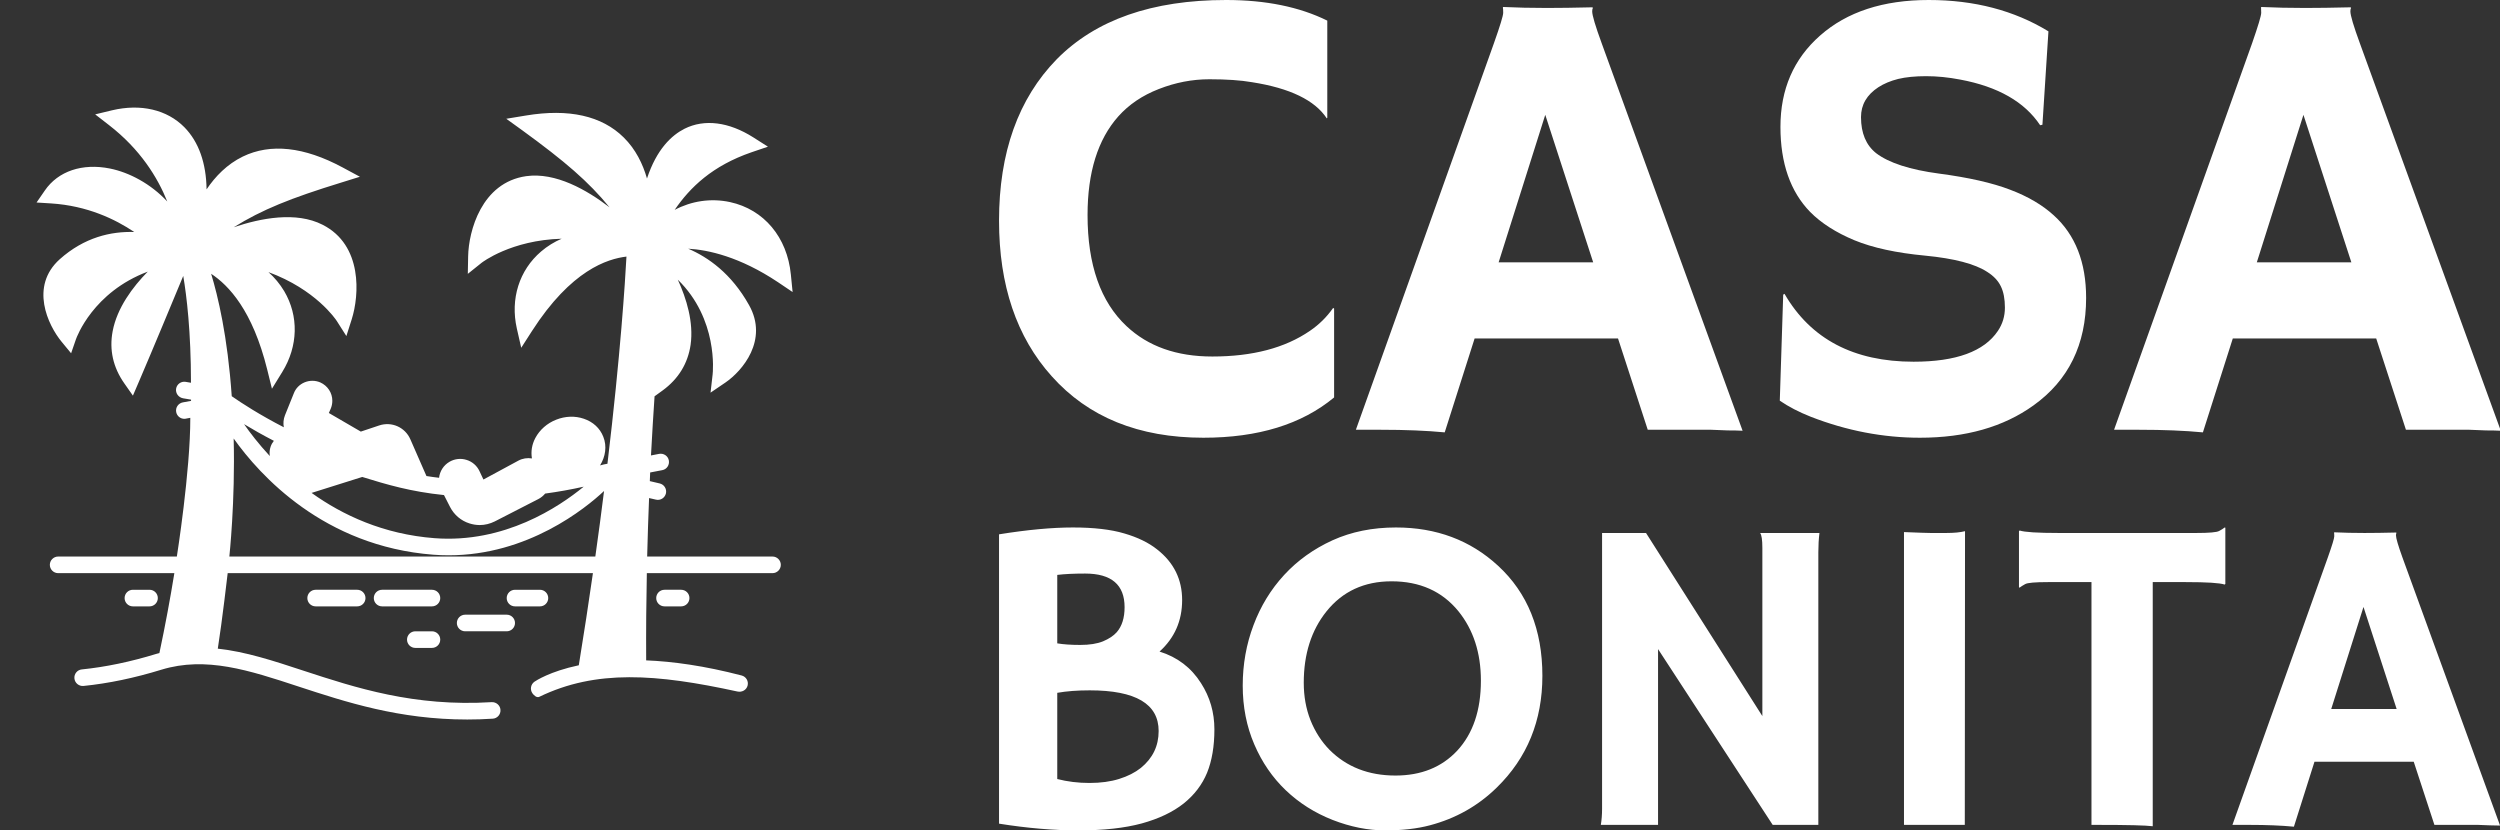
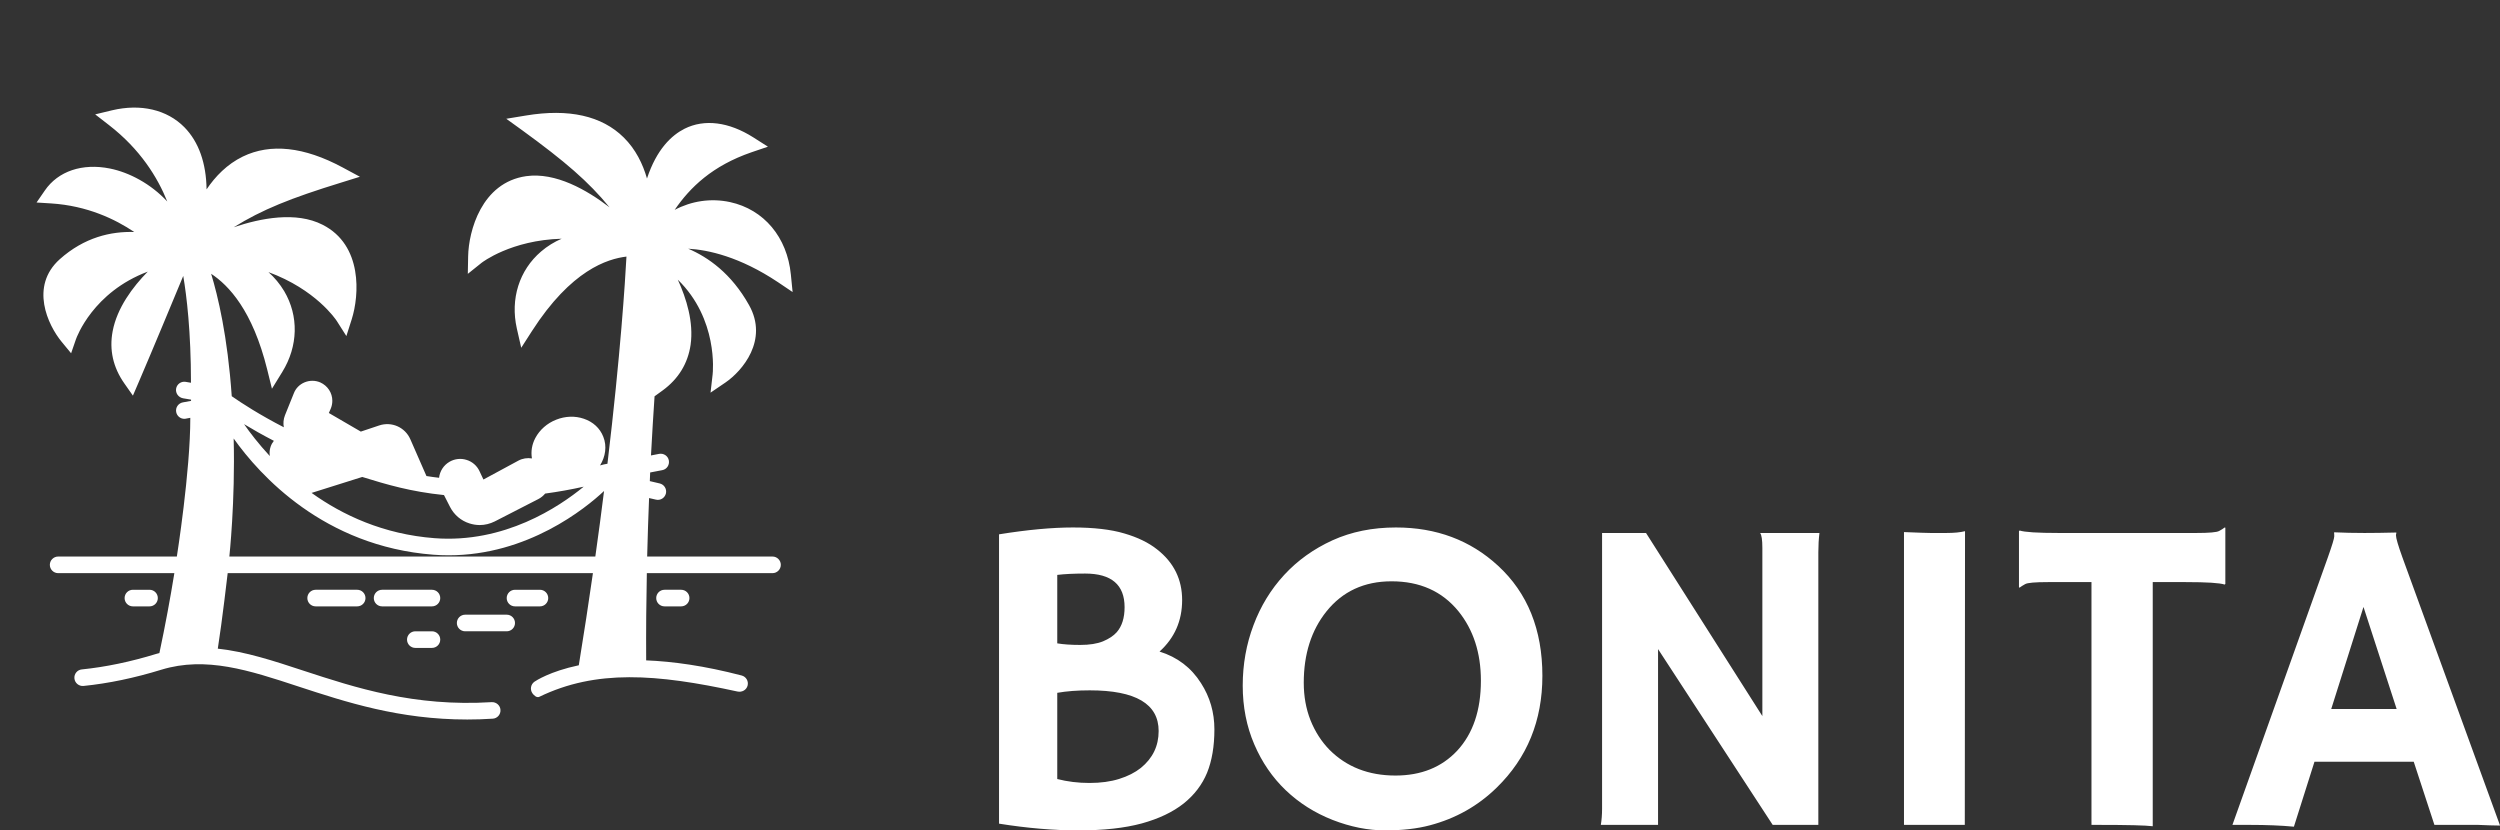
<svg xmlns="http://www.w3.org/2000/svg" width="222.415" height="73.88" viewBox="0 0 222.415 73.88">
  <rect x="0" y="0" width="222.415" height="73.88" fill="#333333" stroke="none" />
  <g fill="#fff" color="#fff" transform="translate(0 0) scale(0.739)">
    <svg width="100.0" height="100.0" x="0.0" y="0.0" viewBox="0 0 100 100">
      <path d="M93,67H77.91c0.06-2.46,0.14-4.82,0.23-7.04l0.83,0.19c0.54,0.13,1.07-0.21,1.2-0.75c0.12-0.54-0.21-1.07-0.75-1.2  l-1.19-0.28c0.01-0.35,0.03-0.69,0.04-1.04l1.46-0.28c0.54-0.1,0.89-0.62,0.79-1.17c-0.1-0.54-0.62-0.89-1.17-0.79l-0.98,0.19  c0.14-2.64,0.29-5.03,0.43-7.12L79.78,47c1.9-1.39,3.03-3.24,3.36-5.49c0.38-2.71-0.49-5.55-1.54-7.84  c4.86,4.73,4.23,11.1,4.19,11.42l-0.25,2.18l1.81-1.23c2.01-1.38,5.2-5.1,2.82-9.32c-2.12-3.79-4.91-5.75-7.32-6.78  c2.39,0.14,6.19,0.95,10.82,4.04l1.75,1.18l-0.21-2.11c-0.44-4.49-3.24-7.83-7.32-8.72c-2.31-0.5-4.66-0.13-6.67,0.94  c1.86-2.72,4.55-5.32,9.26-6.94l1.97-0.67l-1.76-1.12c-2.95-1.87-5.89-2.24-8.28-1.04c-1.54,0.78-3.35,2.44-4.52,5.99  c-0.5-1.75-1.36-3.52-2.8-4.94c-2.64-2.61-6.61-3.5-11.78-2.64l-2.36,0.39l1.94,1.4c5.11,3.72,7.96,6.16,10.49,9.26  c-2.72-2.09-6.49-4.25-10.04-3.75c-5.38,0.77-6.92,6.63-6.98,9.63l-0.04,2.13l1.66-1.33c0.05-0.04,3.53-2.73,9.64-2.9  c-0.89,0.38-1.73,0.9-2.48,1.54c-2.63,2.25-3.72,5.71-2.92,9.26l0.53,2.33l1.29-2.01c4.73-7.36,9.09-8.69,11.38-8.97  c-0.16,2.96-0.71,11.73-2.29,24.94l-0.42,0.08c-0.16,0.04-0.32,0.08-0.47,0.12c0.65-1.05,0.85-2.31,0.39-3.45  c-0.4-1.03-1.24-1.8-2.35-2.17c-1.05-0.36-2.23-0.32-3.33,0.12c-1.09,0.43-1.98,1.22-2.5,2.2c-0.42,0.79-0.55,1.64-0.41,2.46  c-0.55-0.09-1.12-0.01-1.64,0.27l-4.2,2.27l-0.48-1.02c-0.3-0.64-0.86-1.13-1.54-1.34c-0.68-0.22-1.42-0.14-2.04,0.21  c-0.74,0.42-1.19,1.15-1.28,1.94c-0.52-0.06-1.03-0.13-1.52-0.21l-1.94-4.43c-0.64-1.45-2.25-2.16-3.75-1.66l-2.21,0.74l-3.85-2.24  l0.22-0.5c0.13-0.3,0.2-0.64,0.2-0.97c0-0.95-0.56-1.81-1.45-2.21c-0.61-0.26-1.28-0.26-1.89-0.01c-0.6,0.25-1.07,0.72-1.3,1.33  l-1.06,2.63c-0.19,0.48-0.23,0.98-0.14,1.45c-2.89-1.49-5.04-2.88-6.27-3.74c-0.5-7.23-1.67-12.08-2.48-14.74  c2.11,1.39,4.99,4.41,6.75,11.53l0.57,2.31l1.25-2.03c1.91-3.1,1.99-6.73,0.23-9.71c-0.52-0.87-1.16-1.64-1.9-2.3  c5.68,2.09,8.1,5.68,8.23,5.89l1.15,1.81l0.65-2.04c0.9-2.85,1.34-8.9-3.51-11.36c-3.19-1.63-7.45-0.8-10.7,0.3  c3.4-2.12,6.87-3.51,12.91-5.37l2.28-0.71l-2.1-1.13c-4.62-2.48-8.66-2.92-12-1.3c-1.89,0.92-3.31,2.39-4.36,3.95  c-0.04-3.15-0.94-5.72-2.67-7.48c-2.09-2.12-5.26-2.86-8.71-2.04l-2.03,0.49l1.65,1.28c3.78,2.92,5.87,6.32,7.03,9.21  c-1.99-2.14-4.58-3.5-6.9-3.97C9.92,19.62,7,20.6,5.4,22.93l-1,1.45l1.76,0.11c4.35,0.28,7.72,1.9,10,3.44  c-2.81-0.09-6.01,0.64-8.97,3.28c-3.63,3.26-1.43,7.93,0.24,9.95l1.13,1.37l0.58-1.68c0.1-0.28,2.06-5.67,8.65-8.15  c-1.82,1.85-3.7,4.37-4.23,7.18c-0.42,2.23,0.05,4.35,1.41,6.28L16,47.63l0.71-1.65c1.72-4.01,4.02-9.56,5.35-12.76  c0.41,2.41,0.93,6.69,0.93,12.86l-0.64-0.11c-0.55-0.09-1.06,0.28-1.15,0.82c-0.09,0.55,0.29,1.06,0.84,1.16L23,48.11v0.15  l-0.98,0.18c-0.55,0.1-0.91,0.62-0.81,1.16c0.09,0.48,0.5,0.82,0.98,0.82c0.06,0,0.12,0,0.18-0.02l0.54-0.1  c0.01,6.41-1.62,16.7-1.62,16.7H7c-0.55,0-1,0.45-1,1s0.45,1,1,1h13.99c-0.49,3.03-1.08,6.23-1.8,9.62  c-0.11,0.03-0.22,0.06-0.34,0.09c-3.12,0.96-6.14,1.59-9,1.88c-0.55,0.05-0.95,0.55-0.89,1.09c0.05,0.55,0.55,0.95,1.09,0.9  c2.99-0.3,6.15-0.96,9.39-1.96c5.35-1.63,10.52,0.06,16.5,2.03c5.71,1.87,12.1,3.97,20.31,3.97c1,0,2.02-0.03,3.07-0.1  c0.55-0.03,0.97-0.51,0.93-1.06c-0.03-0.55-0.52-0.96-1.06-0.93c-9.33,0.58-16.4-1.74-22.63-3.78c-3.64-1.2-7-2.3-10.34-2.66  c0.52-3.28,1.19-9.09,1.19-9.09h43.97c-0.5,3.5-1.07,7.21-1.7,11.09c-3.5,0.74-5.19,1.88-5.34,1.98c-0.45,0.32-0.56,0.94-0.24,1.4  c0.19,0.27,0.53,0.56,0.82,0.42c6.84-3.31,14.08-2.77,23.86-0.64c0.54,0.12,1.08-0.18,1.22-0.71c0.14-0.54-0.18-1.08-0.72-1.22  c-4.48-1.17-8.29-1.69-11.49-1.82c-0.02-3.64,0.01-7.16,0.08-10.5H93c0.55,0,1-0.45,1-1S93.55,67,93,67z M53.45,59.6l0.73,1.43  c0.49,0.95,1.32,1.66,2.33,1.98c0.41,0.13,0.82,0.2,1.24,0.2c0.62,0,1.24-0.15,1.82-0.44l5.26-2.7c0.31-0.16,0.58-0.39,0.8-0.65  c1.56-0.21,3.12-0.49,4.64-0.83c-2.98,2.45-9.55,6.84-17.95,6.2c-6.15-0.47-11.07-2.77-14.81-5.45l6.1-1.92  C46.58,58.34,49.45,59.19,53.45,59.6z M32.97,53.07c-0.17,0.21-0.3,0.44-0.39,0.7c-0.13,0.37-0.15,0.75-0.1,1.13  c-1.36-1.47-2.4-2.83-3.1-3.84C30.4,51.68,31.6,52.36,32.97,53.07z M71.67,67H27.61c0,0,0.72-6.62,0.52-14.21  c3.14,4.42,10.86,12.98,24.04,13.99c0.62,0.05,1.24,0.07,1.85,0.07c9.53,0,16.47-5.65,18.7-7.74C72.41,61.61,72.06,64.24,71.67,67z   M43,71c0.553,0,1,0.447,1,1s-0.447,1-1,1h-5c-0.553,0-1-0.447-1-1s0.447-1,1-1H43z M82,71c0.553,0,1,0.447,1,1s-0.447,1-1,1h-2  c-0.553,0-1-0.447-1-1s0.447-1,1-1H82z M65,73h-3c-0.553,0-1-0.447-1-1s0.447-1,1-1h3c0.553,0,1,0.447,1,1S65.553,73,65,73z M16,73  c-0.553,0-1-0.447-1-1s0.447-1,1-1h2c0.553,0,1,0.447,1,1s-0.447,1-1,1H16z M53,72c0,0.553-0.447,1-1,1h-6c-0.553,0-1-0.447-1-1  s0.447-1,1-1h6C52.553,71,53,71.447,53,72z M53,77c0,0.553-0.447,1-1,1h-2c-0.553,0-1-0.447-1-1s0.447-1,1-1h2  C52.553,76,53,76.447,53,77z M62,75c0,0.553-0.447,1-1,1h-5c-0.553,0-1-0.447-1-1s0.447-1,1-1h5C61.553,74,62,74.447,62,75z" />
    </svg>
  </g>
-   <path fill="#fff" fill-rule="nonzero" d="M13.98 0L13.98 0Q17.64 0 20.21 1.27L20.21 1.27L20.21 7.25L20.18 7.29Q19.08 5.61 15.57 5.06L15.57 5.06Q14.53 4.88 12.95 4.88Q11.37 4.88 9.84 5.48Q8.32 6.07 7.34 7.17L7.34 7.17Q5.45 9.30 5.45 13.24L5.45 13.24Q5.45 17.83 7.85 20.08L7.85 20.08Q9.84 21.95 13.13 21.95L13.13 21.95Q16.84 21.95 19.14 20.37L19.14 20.37Q19.98 19.80 20.57 18.96L20.57 18.96L20.63 19.00L20.63 24.47Q17.64 26.95 12.58 26.95L12.58 26.95Q6.62 26.95 3.24 23.16L3.24 23.16Q0 19.55 0 13.59L0 13.59Q0 7.29 3.55 3.65L3.55 3.65Q7.15 0 13.98 0ZM29.28 20.84L27.44 26.62Q25.76 26.46 23.52 26.46L23.52 26.46L21.97 26.46L30.47 2.66Q31.04 1.05 31.04 0.79Q31.04 0.53 31.02 0.47L31.02 0.47L31.04 0.43Q32.30 0.49 33.73 0.49L33.73 0.49Q34.90 0.49 36.54 0.45L36.54 0.45L36.56 0.49Q36.52 0.57 36.52 0.70L36.52 0.70Q36.52 1.07 37.11 2.68L37.11 2.68L45.78 26.52Q45.39 26.50 44.86 26.50L44.86 26.50Q44.86 26.50 43.85 26.46L43.85 26.46Q43.36 26.46 42.97 26.46L42.97 26.46L39.94 26.46L38.11 20.84L29.28 20.84ZM30.76 16.15L36.58 16.15L33.63 7.07L30.76 16.15ZM64.61 1.93L64.61 1.93L64.24 7.68L64.10 7.71Q62.66 5.55 59.18 4.90L59.18 4.90Q58.09 4.69 57.08 4.69Q56.07 4.69 55.36 4.86Q54.65 5.04 54.14 5.37L54.14 5.37Q53.07 6.07 53.07 7.21L53.07 7.21Q53.07 8.69 54.00 9.43L54.00 9.43Q55.18 10.33 57.89 10.69Q60.61 11.05 62.25 11.68Q63.89 12.30 64.94 13.26L64.94 13.26Q66.93 15.06 66.93 18.34L66.93 18.34Q66.93 22.64 63.69 24.96L63.69 24.96Q60.92 26.95 56.70 26.95L56.70 26.95Q53.30 26.95 49.98 25.66L49.98 25.66Q48.89 25.23 48.07 24.67L48.07 24.67L48.28 18.14L48.36 18.09Q50.78 22.27 56.31 22.27L56.31 22.27Q60.23 22.27 61.50 20.37L61.50 20.37Q61.93 19.73 61.93 18.94Q61.93 18.14 61.68 17.63Q61.43 17.11 60.84 16.74L60.84 16.74Q59.71 16.00 57.03 15.74Q54.36 15.49 52.66 14.79Q50.96 14.08 49.94 13.05L49.94 13.05Q48.11 11.17 48.11 7.81L48.11 7.81Q48.11 4.34 50.55 2.19L50.55 2.19Q53.03 0 57.24 0Q61.45 0 64.61 1.93ZM75.96 20.84L74.12 26.62Q72.44 26.46 70.20 26.46L70.20 26.46L68.65 26.46L77.15 2.66Q77.71 1.05 77.71 0.79Q77.71 0.53 77.70 0.47L77.70 0.47L77.71 0.43Q78.98 0.49 80.41 0.49L80.41 0.49Q81.58 0.49 83.22 0.45L83.22 0.45L83.24 0.49Q83.20 0.57 83.20 0.70L83.20 0.70Q83.20 1.07 83.79 2.68L83.79 2.68L92.46 26.52Q92.07 26.50 91.54 26.50L91.54 26.50Q91.54 26.50 90.53 26.46L90.53 26.46Q90.04 26.46 89.65 26.46L89.65 26.46L86.62 26.46L84.79 20.84L75.96 20.84ZM77.44 16.15L83.26 16.15L80.31 7.07L77.44 16.15Z" transform="translate(88.88 0) scale(1.445)" />
  <path fill="#fff" fill-rule="nonzero" d="M16.42 24.56Q14.98 25.70 12.70 26.33Q10.41 26.95 7.08 26.95Q3.75 26.95 0 26.35L0 26.35L0 0.61Q3.79 0 6.57 0Q9.36 0 11.14 0.53Q12.93 1.05 14.06 1.95L14.06 1.95Q16.29 3.69 16.29 6.46Q16.29 9.22 14.28 11.04L14.28 11.04Q16.66 11.78 17.97 13.85L17.97 13.85Q19.16 15.70 19.16 17.96Q19.16 20.21 18.51 21.82Q17.85 23.42 16.42 24.56ZM5.18 4.22L5.18 10.31Q6.00 10.45 7.23 10.45Q8.46 10.45 9.25 10.13Q10.04 9.80 10.47 9.32L10.47 9.32Q11.17 8.52 11.17 7.09L11.17 7.09Q11.17 4.10 7.66 4.10L7.66 4.10Q6.17 4.10 5.18 4.22L5.18 4.22ZM8.07 14.49L8.07 14.49Q6.43 14.49 5.18 14.71L5.18 14.71L5.18 22.38Q6.54 22.73 8.05 22.73Q9.55 22.73 10.69 22.37Q11.84 22.01 12.62 21.39L12.62 21.39Q14.20 20.10 14.20 18.11L14.20 18.11Q14.20 14.49 8.07 14.49ZM25.51 23.38Q23.73 21.68 22.71 19.30Q21.68 16.91 21.68 14.07Q21.68 11.23 22.64 8.69Q23.59 6.15 25.37 4.22Q27.15 2.29 29.67 1.14Q32.19 0 35.31 0L35.31 0Q40.70 0 44.39 3.40L44.39 3.40Q48.34 7.03 48.34 13.20L48.34 13.20Q48.34 19.18 44.28 23.14L44.28 23.14Q41.78 25.59 38.32 26.50L38.32 26.50Q36.62 26.95 34.35 26.95Q32.07 26.95 29.68 26.02Q27.29 25.08 25.51 23.38ZM27.11 13.81L27.11 13.81Q27.11 15.63 27.71 17.15Q28.32 18.67 29.39 19.77L29.39 19.77Q31.68 22.07 35.27 22.07L35.27 22.07Q38.69 22.07 40.76 19.86L40.76 19.86Q42.87 17.58 42.87 13.63L42.87 13.63Q42.87 9.92 40.86 7.44L40.86 7.44Q38.69 4.79 34.92 4.79L34.92 4.79Q31.27 4.79 29.12 7.48L29.12 7.48Q27.11 10 27.11 13.81ZM58.63 26.46L53.54 26.46Q53.65 25.80 53.65 25.02L53.65 25.02L53.65 0.49L57.56 0.49L67.91 16.78L67.91 1.82Q67.91 0.74 67.71 0.49L67.71 0.49L72.99 0.49Q72.89 1.27 72.89 2.21L72.89 2.21L72.89 26.46L68.83 26.46L58.63 10.82L58.63 26.46ZM80.51 26.46L80.51 0.41Q82.46 0.49 82.87 0.49L82.87 0.49L84.28 0.49Q85.31 0.49 85.94 0.33L85.94 0.33L85.92 26.46L80.51 26.46ZM102.64 4.86L102.64 26.58Q101.70 26.46 97.81 26.46L97.81 26.46L97.19 26.46L97.19 4.86L93.32 4.86Q91.60 4.86 91.29 5.04Q90.98 5.21 90.80 5.35L90.80 5.35L90.74 5.33L90.74 0.33L90.80 0.27Q91.45 0.49 94.28 0.49L94.28 0.49L106.52 0.49Q108.24 0.49 108.55 0.31Q108.87 0.14 109.04 0L109.04 0L109.10 0.02L109.10 5.02L109.04 5.08Q108.40 4.86 105.57 4.86L105.57 4.86L102.64 4.86ZM117.03 20.84L115.20 26.62Q113.52 26.46 111.27 26.46L111.27 26.46L109.73 26.46L118.22 2.66Q118.79 1.05 118.79 0.79Q118.79 0.53 118.77 0.47L118.77 0.47L118.79 0.43Q120.06 0.49 121.48 0.49L121.48 0.49Q122.66 0.49 124.30 0.45L124.30 0.45L124.32 0.49Q124.28 0.57 124.28 0.70L124.28 0.70Q124.28 1.07 124.86 2.68L124.86 2.68L133.54 26.52Q133.14 26.50 132.62 26.50L132.62 26.50Q132.62 26.50 131.60 26.46L131.60 26.46Q131.11 26.46 130.72 26.46L130.72 26.46L127.70 26.46L125.86 20.84L117.03 20.84ZM118.52 16.15L124.34 16.15L121.39 7.07L118.52 16.15Z" transform="translate(88.88 46.927) scale(1)" />
</svg>